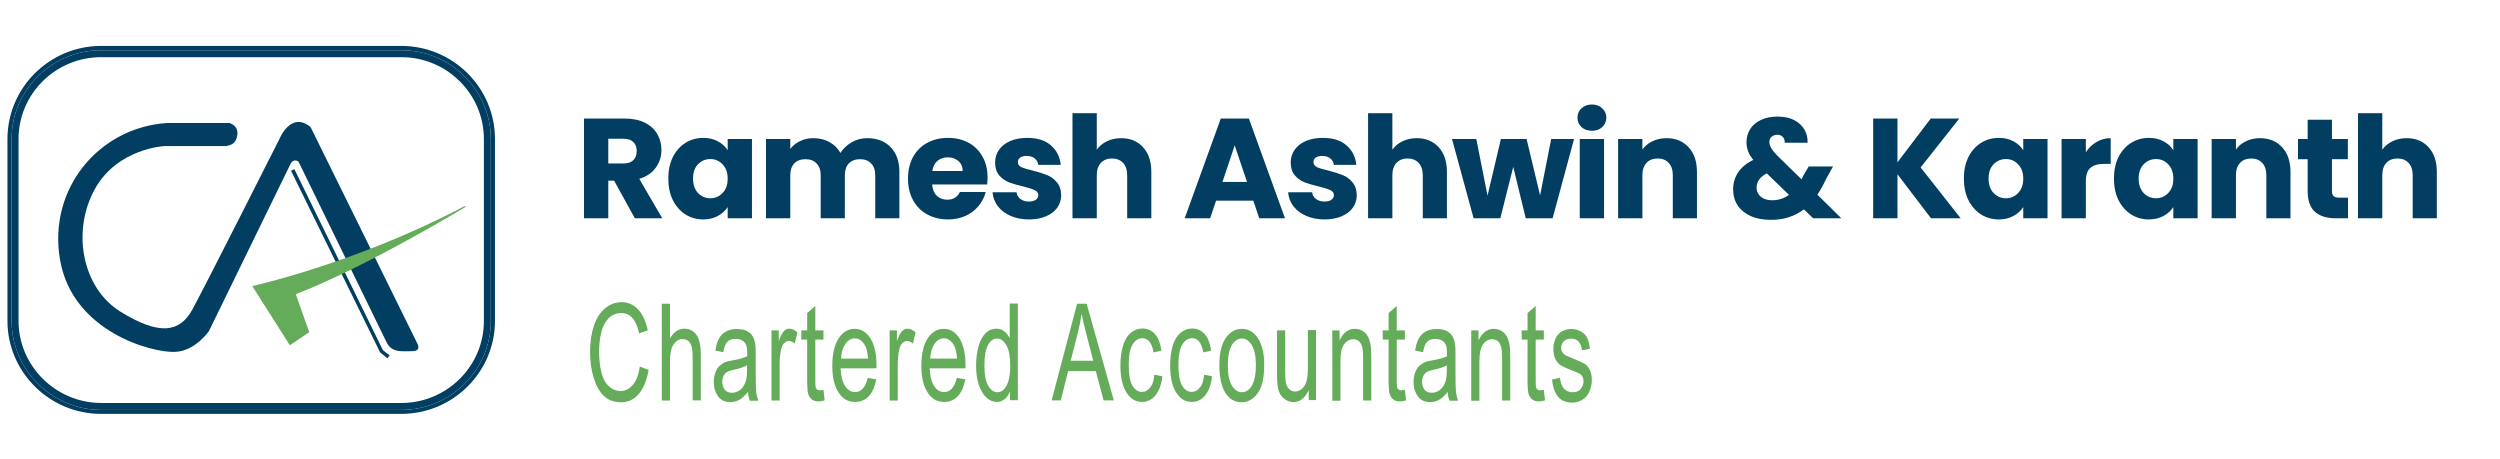
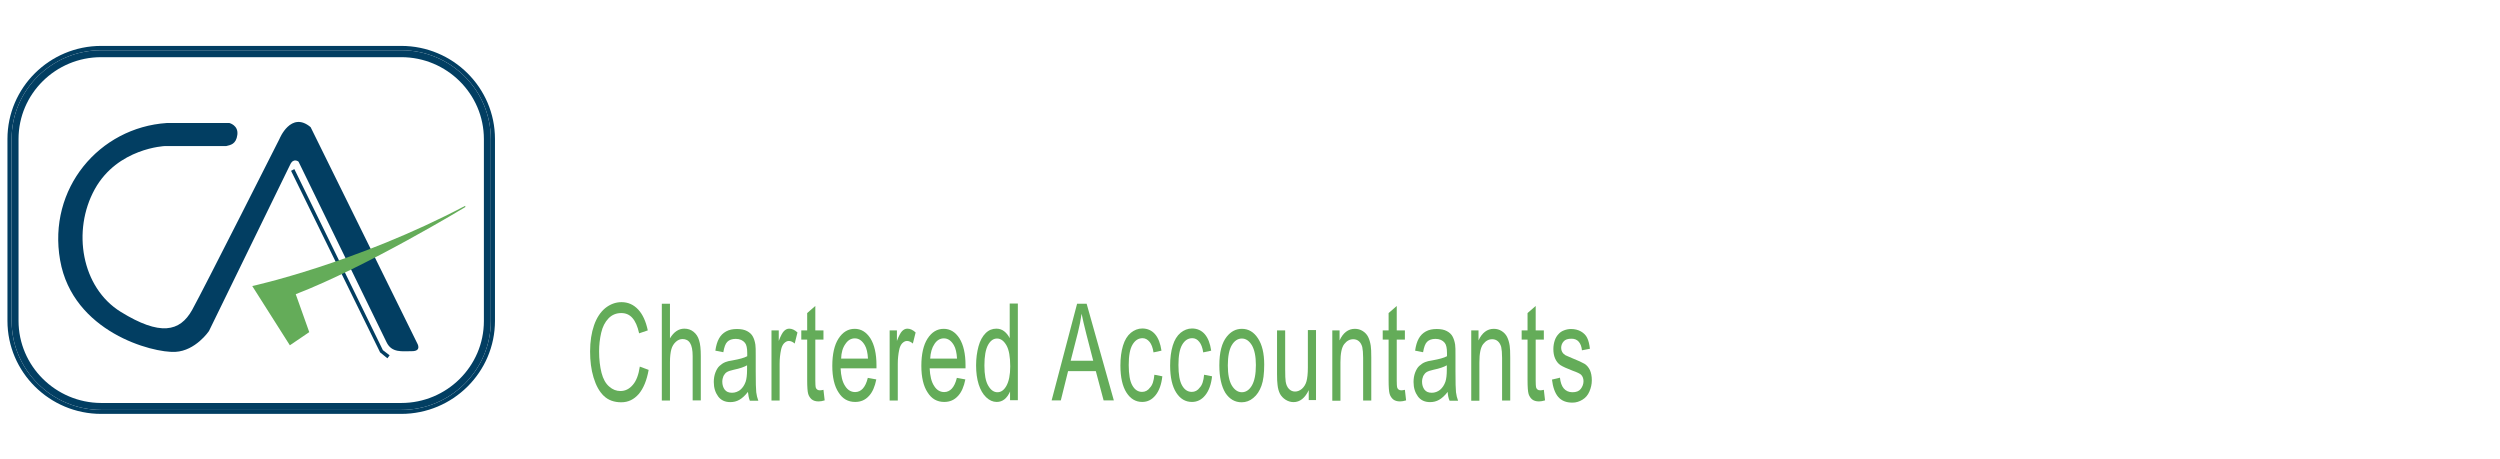
<svg xmlns="http://www.w3.org/2000/svg" width="1443" height="265" viewBox="0 0 1443 265" fill="none">
  <g clip-path="url(#clip0_2626_238)">
    <path d="M231.601 29H58.401C29.901 29 6.701 52 6.701 80.2V185.2C6.701 213.5 29.901 236.5 58.401 236.6H231.601C260.101 236.6 283.301 213.6 283.301 185.3V80.3C283.301 52 260.101 29 231.601 29ZM279.301 185.3C279.301 211.4 257.901 232.6 231.601 232.6H58.401C32.101 232.5 10.701 211.2 10.701 185.2V80.2C10.701 54.2 32.101 33 58.401 33H231.601C257.901 33 279.301 54.2 279.301 80.3V185.3Z" fill="#023E62" />
    <path d="M369.302 211.6L374.402 213.5C373.302 219.6 371.402 224.2 368.702 227.4C365.902 230.6 362.602 232.2 358.602 232.2C354.502 232.2 351.102 231 348.502 228.5C345.902 226 344.002 222.5 342.602 217.9C341.202 213.3 340.602 208.3 340.602 202.9C340.602 197.1 341.402 192 342.902 187.7C344.402 183.4 346.602 180.1 349.402 177.8C352.202 175.6 355.302 174.4 358.702 174.4C362.502 174.4 365.702 175.8 368.402 178.7C371.002 181.5 372.802 185.5 373.902 190.7L368.902 192.4C368.002 188.3 366.702 185.4 365.002 183.5C363.302 181.6 361.202 180.7 358.602 180.7C355.702 180.7 353.202 181.7 351.202 183.8C349.202 185.9 347.802 188.6 347.002 192.1C346.202 195.6 345.802 199.1 345.802 202.8C345.802 207.5 346.302 211.7 347.202 215.2C348.102 218.7 349.602 221.4 351.602 223.1C353.602 224.9 355.802 225.7 358.102 225.7C360.902 225.7 363.302 224.5 365.302 222.1C367.302 219.8 368.602 216.3 369.302 211.6Z" fill="#64AC59" />
    <path d="M382.002 231.1V175.3H386.702V195.3C388.902 191.6 391.702 189.7 395.002 189.7C397.102 189.7 398.802 190.3 400.302 191.5C401.802 192.7 402.902 194.3 403.502 196.4C404.202 198.5 404.502 201.5 404.502 205.5V231.1H399.802V205.5C399.802 202.1 399.302 199.6 398.302 198C397.302 196.4 395.802 195.7 394.002 195.7C392.602 195.7 391.302 196.2 390.102 197.3C388.902 198.4 388.002 199.8 387.502 201.6C387.002 203.4 386.702 205.9 386.702 209.1V231.2H382.002V231.1Z" fill="#64AC59" />
    <path d="M431.702 226.2C430.002 228.4 428.302 229.9 426.702 230.8C425.102 231.7 423.402 232.1 421.502 232.1C418.502 232.1 416.102 231 414.502 228.8C412.902 226.6 412.002 223.9 412.002 220.5C412.002 218.5 412.302 216.7 412.902 215.1C413.502 213.5 414.302 212.1 415.302 211.2C416.302 210.3 417.402 209.5 418.702 209C419.602 208.6 421.002 208.3 422.902 208C426.702 207.3 429.502 206.6 431.302 205.6C431.302 204.7 431.302 204.1 431.302 203.8C431.302 201 430.902 199 430.002 197.9C428.802 196.4 427.002 195.6 424.702 195.6C422.502 195.6 420.902 196.2 419.802 197.3C418.702 198.4 418.002 200.4 417.502 203.3L412.902 202.4C413.302 199.5 414.002 197.2 415.002 195.4C416.002 193.6 417.302 192.3 419.102 191.3C420.902 190.3 423.002 189.9 425.402 189.9C427.802 189.9 429.702 190.3 431.202 191.1C432.702 191.9 433.802 192.9 434.502 194.2C435.202 195.4 435.702 197 436.002 198.9C436.202 200.1 436.202 202.2 436.202 205.2V214.3C436.202 220.7 436.302 224.7 436.502 226.4C436.702 228.1 437.102 229.7 437.702 231.3H432.802C432.202 229.7 431.902 228.1 431.702 226.2ZM431.302 210.8C429.602 211.8 427.002 212.7 423.602 213.4C421.702 213.8 420.302 214.3 419.502 214.8C418.702 215.3 418.102 216.1 417.602 217C417.202 218 416.902 219.1 416.902 220.3C416.902 222.1 417.402 223.7 418.302 224.9C419.202 226.1 420.602 226.7 422.502 226.7C424.302 226.7 425.902 226.1 427.302 225C428.702 223.8 429.702 222.3 430.402 220.3C430.902 218.8 431.202 216.5 431.202 213.4V210.8H431.302Z" fill="#64AC59" />
    <path d="M445.301 231.1V190.7H449.501V196.8C450.601 193.9 451.601 192 452.501 191.1C453.401 190.2 454.401 189.7 455.501 189.7C457.101 189.7 458.701 190.4 460.301 191.9L458.701 198.3C457.601 197.3 456.401 196.8 455.301 196.8C454.301 196.8 453.401 197.3 452.501 198.2C451.701 199.1 451.101 200.4 450.801 202C450.301 204.4 450.001 207.1 450.001 210V231.2H445.301V231.1Z" fill="#64AC59" />
    <path d="M475.302 225L476.002 231.1C474.702 231.5 473.502 231.7 472.502 231.7C470.802 231.7 469.502 231.3 468.502 230.5C467.602 229.7 466.902 228.7 466.502 227.4C466.102 226.1 465.902 223.4 465.902 219.3V196H462.502V190.7H465.902V180.7L470.602 176.6V190.7H475.302V196H470.602V219.7C470.602 221.7 470.702 222.9 470.802 223.5C471.002 224.1 471.202 224.5 471.602 224.8C472.002 225.1 472.502 225.3 473.202 225.3C473.802 225.3 474.502 225.2 475.302 225Z" fill="#64AC59" />
    <path d="M500.902 218.1L505.802 219C505.002 223.1 503.602 226.4 501.502 228.6C499.402 230.9 496.802 232 493.602 232C489.502 232 486.302 230.2 484.002 226.5C481.602 222.9 480.402 217.7 480.402 211.2C480.402 204.4 481.602 199.1 484.002 195.4C486.402 191.7 489.502 189.8 493.302 189.8C497.002 189.8 500.002 191.6 502.402 195.3C504.702 199 505.902 204.2 505.902 210.8C505.902 211.2 505.902 211.8 505.902 212.6H485.202C485.402 217 486.202 220.4 487.802 222.8C489.302 225.2 491.302 226.3 493.602 226.3C495.302 226.3 496.802 225.6 498.002 224.3C499.202 223 500.202 221 500.902 218.1ZM485.502 207H501.002C500.802 203.6 500.202 201 499.202 199.3C497.702 196.7 495.802 195.3 493.402 195.3C491.202 195.3 489.402 196.4 488.002 198.5C486.402 200.7 485.602 203.5 485.502 207Z" fill="#64AC59" />
    <path d="M513.502 231.1V190.7H517.702V196.8C518.802 193.9 519.802 192 520.702 191.1C521.602 190.2 522.602 189.7 523.702 189.7C525.302 189.7 526.902 190.4 528.502 191.9L526.902 198.3C525.802 197.3 524.602 196.8 523.502 196.8C522.502 196.8 521.602 197.3 520.702 198.2C519.902 199.1 519.302 200.4 519.002 202C518.502 204.4 518.202 207.1 518.202 210V231.2H513.502V231.1Z" fill="#64AC59" />
    <path d="M552.301 218.1L557.201 219C556.401 223.1 555.001 226.4 552.901 228.6C550.801 230.9 548.201 232 545.001 232C540.901 232 537.701 230.2 535.401 226.5C533.001 222.9 531.801 217.7 531.801 211.2C531.801 204.4 533.001 199.1 535.401 195.4C537.801 191.7 540.901 189.8 544.701 189.8C548.401 189.8 551.401 191.6 553.801 195.3C556.101 199 557.301 204.2 557.301 210.8C557.301 211.2 557.301 211.8 557.301 212.6H536.601C536.801 217 537.601 220.4 539.201 222.8C540.701 225.2 542.701 226.3 545.001 226.3C546.701 226.3 548.201 225.6 549.401 224.3C550.601 223 551.601 221 552.301 218.1ZM536.901 207H552.401C552.201 203.6 551.601 201 550.601 199.3C549.101 196.7 547.201 195.3 544.801 195.3C542.601 195.3 540.801 196.4 539.401 198.5C537.901 200.7 537.101 203.5 536.901 207Z" fill="#64AC59" />
    <path d="M583.002 231.1V226C581.202 230 578.702 232 575.302 232C573.102 232 571.102 231.1 569.202 229.3C567.302 227.5 565.902 225 564.902 221.9C563.902 218.7 563.402 215.1 563.402 210.9C563.402 206.9 563.902 203.2 564.802 199.9C565.702 196.6 567.102 194.1 568.902 192.3C570.702 190.5 572.802 189.7 575.102 189.7C576.802 189.7 578.302 190.2 579.602 191.2C580.902 192.2 582.002 193.6 582.802 195.2V175.2H587.502V231H583.002V231.1ZM568.202 211C568.202 216.2 568.902 220.1 570.402 222.6C571.902 225.2 573.702 226.4 575.702 226.4C577.802 226.4 579.502 225.2 580.902 222.7C582.302 220.2 583.102 216.5 583.102 211.5C583.102 206 582.402 201.9 580.902 199.3C579.402 196.7 577.602 195.4 575.502 195.4C573.402 195.4 571.702 196.6 570.302 199.1C568.902 201.7 568.202 205.6 568.202 211Z" fill="#64AC59" />
    <path d="M607.002 231.1L621.702 175.3H627.202L642.902 231.1H637.002L632.502 214.2H616.502L612.302 231.1H607.002ZM618.002 208.2H631.002L627.002 192.7C625.802 188 624.902 184.1 624.302 181.1C623.802 184.7 623.102 188.2 622.202 191.8L618.002 208.2Z" fill="#64AC59" />
    <path d="M666.301 216.3L670.901 217.2C670.401 221.8 669.101 225.5 667.001 228.1C664.901 230.7 662.401 232 659.301 232C655.501 232 652.501 230.2 650.201 226.6C647.901 223 646.701 217.8 646.701 211C646.701 206.6 647.201 202.8 648.201 199.5C649.201 196.2 650.701 193.8 652.701 192.1C654.701 190.5 656.901 189.6 659.301 189.6C662.301 189.6 664.801 190.7 666.701 192.9C668.601 195.1 669.801 198.3 670.401 202.4L665.801 203.4C665.401 200.7 664.601 198.6 663.501 197.3C662.401 196 661.101 195.2 659.501 195.2C657.101 195.2 655.201 196.4 653.701 198.9C652.201 201.4 651.501 205.3 651.501 210.7C651.501 216.1 652.201 220.1 653.601 222.5C655.001 225 656.901 226.2 659.201 226.2C661.001 226.2 662.601 225.4 663.801 223.7C665.201 222.3 666.001 219.8 666.301 216.3Z" fill="#64AC59" />
    <path d="M695.002 216.3L699.602 217.2C699.102 221.8 697.802 225.5 695.702 228.1C693.602 230.7 691.102 232 688.002 232C684.202 232 681.202 230.2 678.902 226.6C676.602 223 675.402 217.8 675.402 211C675.402 206.6 675.902 202.8 676.902 199.5C677.902 196.2 679.402 193.8 681.402 192.1C683.402 190.5 685.602 189.6 688.002 189.6C691.002 189.6 693.502 190.7 695.402 192.9C697.302 195.1 698.502 198.3 699.102 202.4L694.502 203.4C694.102 200.7 693.302 198.6 692.202 197.3C691.102 195.9 689.802 195.2 688.202 195.2C685.802 195.2 683.902 196.4 682.402 198.9C680.902 201.4 680.202 205.3 680.202 210.7C680.202 216.1 680.902 220.1 682.302 222.5C683.702 225 685.602 226.2 687.902 226.2C689.702 226.2 691.302 225.4 692.502 223.7C693.902 222.3 694.702 219.8 695.002 216.3Z" fill="#64AC59" />
    <path d="M703.801 210.9C703.801 203.4 705.201 197.9 708.101 194.3C710.501 191.3 713.401 189.8 716.801 189.8C720.601 189.8 723.701 191.6 726.101 195.3C728.501 198.9 729.701 204 729.701 210.4C729.701 215.6 729.201 219.7 728.101 222.7C727.001 225.7 725.501 228 723.401 229.7C721.401 231.4 719.101 232.2 716.701 232.2C712.801 232.2 709.701 230.4 707.301 226.8C705.001 223 703.801 217.7 703.801 210.9ZM708.701 210.9C708.701 216.1 709.501 220 711.001 222.5C712.501 225 714.501 226.4 716.801 226.4C719.101 226.4 721.101 225.1 722.601 222.5C724.101 219.9 724.901 216 724.901 210.7C724.901 205.7 724.101 201.9 722.601 199.3C721.001 196.7 719.101 195.4 716.801 195.4C714.501 195.4 712.501 196.7 711.001 199.2C709.501 201.7 708.701 205.7 708.701 210.9Z" fill="#64AC59" />
    <path d="M755.402 231.1V225.2C753.202 229.8 750.302 232.1 746.602 232.1C745.002 232.1 743.402 231.6 742.002 230.7C740.602 229.8 739.502 228.6 738.802 227.3C738.102 225.9 737.602 224.2 737.402 222.2C737.202 220.9 737.102 218.7 737.102 215.8V190.7H741.802V213.1C741.802 216.7 741.902 219.1 742.102 220.3C742.402 222.1 743.002 223.5 744.002 224.5C745.002 225.5 746.102 226 747.502 226C748.902 226 750.202 225.5 751.502 224.4C752.702 223.3 753.602 221.9 754.102 220.1C754.602 218.3 754.902 215.6 754.902 212.2V190.5H759.602V230.9H755.402V231.1Z" fill="#64AC59" />
    <path d="M769.002 231.1V190.7H773.202V196.5C775.202 192.1 778.202 189.8 782.002 189.8C783.702 189.8 785.202 190.2 786.602 191.1C788.002 192 789.002 193.1 789.702 194.5C790.402 195.9 790.902 197.6 791.202 199.6C791.402 200.9 791.502 203.1 791.502 206.3V231.2H786.802V206.6C786.802 203.8 786.602 201.7 786.302 200.3C785.902 198.9 785.302 197.8 784.402 197C783.502 196.2 782.402 195.8 781.102 195.8C779.102 195.8 777.402 196.7 775.902 198.6C774.402 200.5 773.702 204 773.702 209.2V231.3H769.002V231.1Z" fill="#64AC59" />
    <path d="M810.902 225L811.602 231.1C810.302 231.5 809.102 231.7 808.102 231.7C806.402 231.7 805.102 231.3 804.102 230.5C803.202 229.7 802.502 228.7 802.102 227.4C801.702 226.1 801.502 223.4 801.502 219.3V196H798.102V190.7H801.502V180.7L806.202 176.6V190.7H810.902V196H806.202V219.7C806.202 221.7 806.302 222.9 806.402 223.5C806.602 224.1 806.802 224.5 807.202 224.8C807.602 225.1 808.102 225.3 808.802 225.3C809.402 225.3 810.102 225.2 810.902 225Z" fill="#64AC59" />
    <path d="M835.602 226.2C833.902 228.4 832.202 229.9 830.602 230.8C829.002 231.7 827.302 232.1 825.402 232.1C822.402 232.1 820.002 231 818.402 228.8C816.802 226.6 815.902 223.9 815.902 220.5C815.902 218.5 816.202 216.7 816.802 215.1C817.402 213.5 818.202 212.1 819.202 211.2C820.202 210.3 821.302 209.5 822.602 209C823.502 208.6 824.902 208.3 826.802 208C830.602 207.3 833.402 206.6 835.202 205.6C835.202 204.7 835.202 204.1 835.202 203.8C835.202 201 834.802 199 833.902 197.9C832.702 196.4 830.902 195.6 828.602 195.6C826.402 195.6 824.802 196.2 823.702 197.3C822.602 198.4 821.902 200.4 821.402 203.3L816.802 202.4C817.202 199.5 817.902 197.2 818.902 195.4C819.902 193.6 821.202 192.3 823.002 191.3C824.802 190.3 826.902 189.9 829.302 189.9C831.702 189.9 833.602 190.3 835.102 191.1C836.602 191.9 837.702 192.9 838.402 194.2C839.102 195.5 839.602 197 839.902 198.9C840.102 200.1 840.102 202.2 840.102 205.2V214.3C840.102 220.7 840.202 224.7 840.402 226.4C840.602 228.1 841.002 229.7 841.602 231.3H836.702C836.002 229.7 835.702 228.1 835.602 226.2ZM835.202 210.8C833.502 211.8 830.902 212.7 827.502 213.4C825.602 213.8 824.202 214.3 823.402 214.8C822.602 215.3 822.002 216.1 821.502 217C821.102 218 820.802 219.1 820.802 220.3C820.802 222.1 821.302 223.7 822.202 224.9C823.102 226.1 824.502 226.7 826.402 226.7C828.202 226.7 829.802 226.1 831.202 225C832.602 223.8 833.602 222.3 834.302 220.3C834.802 218.8 835.102 216.5 835.102 213.4V210.8H835.202Z" fill="#64AC59" />
    <path d="M849.201 231.1V190.7H853.401V196.5C855.401 192.1 858.401 189.8 862.201 189.8C863.901 189.8 865.401 190.2 866.801 191.1C868.201 192 869.201 193.1 869.901 194.5C870.601 195.9 871.101 197.6 871.401 199.6C871.601 200.9 871.701 203.1 871.701 206.3V231.2H867.001V206.6C867.001 203.8 866.801 201.7 866.501 200.3C866.101 198.9 865.501 197.8 864.601 197C863.701 196.2 862.601 195.8 861.301 195.8C859.301 195.8 857.601 196.7 856.101 198.6C854.601 200.5 853.901 204 853.901 209.2V231.3H849.201V231.1Z" fill="#64AC59" />
    <path d="M891.101 225L891.801 231.1C890.501 231.5 889.301 231.7 888.301 231.7C886.601 231.7 885.301 231.3 884.301 230.5C883.401 229.7 882.701 228.7 882.301 227.4C881.901 226.1 881.701 223.4 881.701 219.3V196H878.301V190.7H881.701V180.7L886.401 176.6V190.7H891.101V196H886.401V219.7C886.401 221.7 886.501 222.9 886.601 223.5C886.801 224.1 887.001 224.5 887.401 224.8C887.801 225.1 888.301 225.3 889.001 225.3C889.601 225.3 890.301 225.2 891.101 225Z" fill="#64AC59" />
    <path d="M895.801 219.1L900.401 218C900.701 220.7 901.401 222.8 902.601 224.2C903.801 225.6 905.501 226.4 907.601 226.4C909.801 226.4 911.401 225.8 912.401 224.5C913.401 223.2 914.001 221.7 914.001 220C914.001 218.5 913.501 217.2 912.601 216.3C912.001 215.7 910.401 214.9 907.801 214C904.401 212.7 902.001 211.6 900.601 210.7C899.301 209.8 898.301 208.5 897.601 206.9C896.901 205.3 896.601 203.5 896.601 201.5C896.601 199.7 896.901 198 897.401 196.5C897.901 195 898.701 193.7 899.701 192.7C900.401 191.9 901.401 191.2 902.701 190.7C904.001 190.2 905.301 189.9 906.801 189.9C909.001 189.9 910.901 190.4 912.501 191.3C914.101 192.2 915.401 193.5 916.101 195C916.901 196.6 917.401 198.7 917.701 201.3L913.101 202.2C912.901 200.1 912.301 198.5 911.301 197.3C910.301 196.1 908.901 195.5 907.101 195.5C904.901 195.5 903.401 196 902.501 197.1C901.601 198.1 901.101 199.4 901.101 200.8C901.101 201.7 901.301 202.5 901.701 203.2C902.101 203.9 902.701 204.5 903.501 205C904.001 205.3 905.401 205.8 907.601 206.8C910.901 208.1 913.201 209.2 914.601 210C915.901 210.8 916.901 212 917.701 213.6C918.401 215.2 918.801 217.1 918.801 219.5C918.801 221.8 918.301 223.9 917.401 226C916.501 228.1 915.201 229.6 913.401 230.7C911.601 231.8 909.701 232.4 907.601 232.4C904.001 232.4 901.301 231.3 899.401 229.1C897.501 226.9 896.301 223.4 895.801 219.1Z" fill="#64AC59" />
    <path d="M168 98.6L219.4 203.4L223.6 206.8L224.9 205.1L221 202.1L169.9 97.6L168 98.6Z" fill="#023E62" />
    <path d="M130.6 84.3H95.2C95.2 84.3 67.9 85.4 54.7 109.2C41.5 133.1 47 166 69.7 180C92.4 194 103.8 191.6 110.9 178.9C117.9 166.2 161.3 80.2 161.3 80.2C161.3 80.2 167.9 63.8 179.3 73.4L240.9 198.3C240.9 198.3 243.5 202.7 237.8 202.7C232.1 202.7 226.1 203.8 223.1 197.5C220 191.2 172.3 93.3 172.3 93.3C172.3 93.3 169.4 90.9 167.5 95C165.5 99.2 120.6 191.1 120.6 191.1C120.6 191.1 112.9 202.5 101.2 203.1C88.1 203.8 42 191.7 34.7 150.2C27.4 108.8 57.3 73.6 96.3 71H132.4C132.4 71 137.7 72.3 137 77.8C136.3 83.3 133 83.7 130.6 84.3Z" fill="#023E62" />
    <path d="M178.502 191.7L167.302 199.3L145.602 165.1C145.602 165.1 205.602 152 268.502 118.8L268.602 119.5C268.602 119.5 211.502 154.1 170.702 169.8L178.502 191.7Z" fill="#64AC59" />
    <path d="M231.601 26.5H58.401C28.601 26.5 4.301 50.6 4.301 80.2V185.2C4.301 214.8 28.601 238.9 58.401 238.9H231.601C261.401 238.9 285.701 214.8 285.701 185.2V80.2C285.701 50.6 261.401 26.5 231.601 26.5ZM283.301 185.3C283.301 213.6 260.101 236.6 231.601 236.6H58.401C29.901 236.5 6.701 213.5 6.701 185.2V80.2C6.701 52 29.901 29 58.401 29H231.601C260.101 29 283.301 52 283.301 80.3V185.3Z" fill="#023E62" />
-     <path d="M366.44 126L354.468 104.27H351.106V126H337.084V68.436H360.618C365.155 68.436 369.009 69.229 372.18 70.814C375.405 72.399 377.811 74.586 379.396 77.374C380.981 80.107 381.774 83.169 381.774 86.558C381.774 90.385 380.681 93.801 378.494 96.808C376.362 99.815 373.191 101.947 368.982 103.204L382.266 126H366.44ZM351.106 94.348H359.798C362.367 94.348 364.281 93.719 365.538 92.462C366.85 91.205 367.506 89.428 367.506 87.132C367.506 84.945 366.85 83.223 365.538 81.966C364.281 80.709 362.367 80.08 359.798 80.08H351.106V94.348ZM385.738 103.04C385.738 98.339 386.613 94.211 388.362 90.658C390.166 87.105 392.599 84.371 395.66 82.458C398.722 80.545 402.138 79.588 405.91 79.588C409.136 79.588 411.951 80.244 414.356 81.556C416.816 82.868 418.702 84.59 420.014 86.722V80.244H434.036V126H420.014V119.522C418.648 121.654 416.734 123.376 414.274 124.688C411.869 126 409.054 126.656 405.828 126.656C402.111 126.656 398.722 125.699 395.66 123.786C392.599 121.818 390.166 119.057 388.362 115.504C386.613 111.896 385.738 107.741 385.738 103.04ZM420.014 103.122C420.014 99.623 419.03 96.863 417.062 94.84C415.149 92.817 412.798 91.806 410.01 91.806C407.222 91.806 404.844 92.817 402.876 94.84C400.963 96.808 400.006 99.541 400.006 103.04C400.006 106.539 400.963 109.327 402.876 111.404C404.844 113.427 407.222 114.438 410.01 114.438C412.798 114.438 415.149 113.427 417.062 111.404C419.03 109.381 420.014 106.621 420.014 103.122ZM500.514 79.752C506.2 79.752 510.71 81.474 514.044 84.918C517.434 88.362 519.128 93.145 519.128 99.268V126H505.188V101.154C505.188 98.202 504.396 95.933 502.81 94.348C501.28 92.708 499.148 91.888 496.414 91.888C493.681 91.888 491.522 92.708 489.936 94.348C488.406 95.933 487.64 98.202 487.64 101.154V126H473.7V101.154C473.7 98.202 472.908 95.933 471.322 94.348C469.792 92.708 467.66 91.888 464.926 91.888C462.193 91.888 460.034 92.708 458.448 94.348C456.918 95.933 456.152 98.202 456.152 101.154V126H442.13V80.244H456.152V85.984C457.574 84.071 459.432 82.567 461.728 81.474C464.024 80.326 466.621 79.752 469.518 79.752C472.962 79.752 476.024 80.49 478.702 81.966C481.436 83.442 483.568 85.547 485.098 88.28C486.684 85.765 488.843 83.715 491.576 82.13C494.31 80.545 497.289 79.752 500.514 79.752ZM570.017 102.384C570.017 103.696 569.935 105.063 569.771 106.484H538.037C538.256 109.327 539.158 111.513 540.743 113.044C542.383 114.52 544.379 115.258 546.729 115.258C550.228 115.258 552.661 113.782 554.027 110.83H568.951C568.186 113.837 566.792 116.543 564.769 118.948C562.801 121.353 560.314 123.239 557.307 124.606C554.301 125.973 550.939 126.656 547.221 126.656C542.739 126.656 538.748 125.699 535.249 123.786C531.751 121.873 529.017 119.139 527.049 115.586C525.081 112.033 524.097 107.878 524.097 103.122C524.097 98.366 525.054 94.211 526.967 90.658C528.935 87.105 531.669 84.371 535.167 82.458C538.666 80.545 542.684 79.588 547.221 79.588C551.649 79.588 555.585 80.517 559.029 82.376C562.473 84.235 565.152 86.886 567.065 90.33C569.033 93.774 570.017 97.792 570.017 102.384ZM555.667 98.694C555.667 96.289 554.847 94.375 553.207 92.954C551.567 91.533 549.517 90.822 547.057 90.822C544.707 90.822 542.711 91.505 541.071 92.872C539.486 94.239 538.502 96.179 538.119 98.694H555.667ZM593.978 126.656C589.988 126.656 586.434 125.973 583.318 124.606C580.202 123.239 577.742 121.381 575.938 119.03C574.134 116.625 573.123 113.946 572.904 110.994H586.762C586.926 112.579 587.664 113.864 588.976 114.848C590.288 115.832 591.901 116.324 593.814 116.324C595.564 116.324 596.903 115.996 597.832 115.34C598.816 114.629 599.308 113.727 599.308 112.634C599.308 111.322 598.625 110.365 597.258 109.764C595.892 109.108 593.678 108.397 590.616 107.632C587.336 106.867 584.603 106.074 582.416 105.254C580.23 104.379 578.344 103.04 576.758 101.236C575.173 99.377 574.38 96.89 574.38 93.774C574.38 91.15 575.091 88.772 576.512 86.64C577.988 84.453 580.12 82.731 582.908 81.474C585.751 80.217 589.113 79.588 592.994 79.588C598.734 79.588 603.244 81.009 606.524 83.852C609.859 86.695 611.772 90.467 612.264 95.168H599.308C599.09 93.583 598.379 92.325 597.176 91.396C596.028 90.467 594.498 90.002 592.584 90.002C590.944 90.002 589.687 90.33 588.812 90.986C587.938 91.587 587.5 92.435 587.5 93.528C587.5 94.84 588.184 95.824 589.55 96.48C590.972 97.136 593.158 97.792 596.11 98.448C599.5 99.323 602.26 100.197 604.392 101.072C606.524 101.892 608.383 103.259 609.968 105.172C611.608 107.031 612.456 109.545 612.51 112.716C612.51 115.395 611.745 117.8 610.214 119.932C608.738 122.009 606.579 123.649 603.736 124.852C600.948 126.055 597.696 126.656 593.978 126.656ZM647.165 79.752C652.413 79.752 656.622 81.501 659.793 85C662.964 88.444 664.549 93.2 664.549 99.268V126H650.609V101.154C650.609 98.093 649.816 95.715 648.231 94.02C646.646 92.325 644.514 91.478 641.835 91.478C639.156 91.478 637.024 92.325 635.439 94.02C633.854 95.715 633.061 98.093 633.061 101.154V126H619.039V65.32H633.061V86.394C634.482 84.371 636.423 82.759 638.883 81.556C641.343 80.353 644.104 79.752 647.165 79.752ZM723.404 115.832H701.92L698.476 126H683.798L704.626 68.436H720.862L741.69 126H726.848L723.404 115.832ZM719.796 105.008L712.662 83.934L705.61 105.008H719.796ZM764.593 126.656C760.602 126.656 757.049 125.973 753.933 124.606C750.817 123.239 748.357 121.381 746.553 119.03C744.749 116.625 743.738 113.946 743.519 110.994H757.377C757.541 112.579 758.279 113.864 759.591 114.848C760.903 115.832 762.516 116.324 764.429 116.324C766.178 116.324 767.518 115.996 768.447 115.34C769.431 114.629 769.923 113.727 769.923 112.634C769.923 111.322 769.24 110.365 767.873 109.764C766.506 109.108 764.292 108.397 761.231 107.632C757.951 106.867 755.218 106.074 753.031 105.254C750.844 104.379 748.958 103.04 747.373 101.236C745.788 99.377 744.995 96.89 744.995 93.774C744.995 91.15 745.706 88.772 747.127 86.64C748.603 84.453 750.735 82.731 753.523 81.474C756.366 80.217 759.728 79.588 763.609 79.588C769.349 79.588 773.859 81.009 777.139 83.852C780.474 86.695 782.387 90.467 782.879 95.168H769.923C769.704 93.583 768.994 92.325 767.791 91.396C766.643 90.467 765.112 90.002 763.199 90.002C761.559 90.002 760.302 90.33 759.427 90.986C758.552 91.587 758.115 92.435 758.115 93.528C758.115 94.84 758.798 95.824 760.165 96.48C761.586 97.136 763.773 97.792 766.725 98.448C770.114 99.323 772.875 100.197 775.007 101.072C777.139 101.892 778.998 103.259 780.583 105.172C782.223 107.031 783.07 109.545 783.125 112.716C783.125 115.395 782.36 117.8 780.829 119.932C779.353 122.009 777.194 123.649 774.351 124.852C771.563 126.055 768.31 126.656 764.593 126.656ZM817.78 79.752C823.028 79.752 827.237 81.501 830.408 85C833.578 88.444 835.164 93.2 835.164 99.268V126H821.224V101.154C821.224 98.093 820.431 95.715 818.846 94.02C817.26 92.325 815.128 91.478 812.45 91.478C809.771 91.478 807.639 92.325 806.054 94.02C804.468 95.715 803.676 98.093 803.676 101.154V126H789.654V65.32H803.676V86.394C805.097 84.371 807.038 82.759 809.498 81.556C811.958 80.353 814.718 79.752 817.78 79.752ZM908.539 80.244L896.157 126H880.659L873.443 96.316L865.981 126H850.565L838.101 80.244H852.123L858.601 112.962L866.309 80.244H881.151L888.941 112.798L895.337 80.244H908.539ZM918.889 75.488C916.429 75.488 914.406 74.777 912.821 73.356C911.29 71.88 910.525 70.076 910.525 67.944C910.525 65.757 911.29 63.953 912.821 62.532C914.406 61.056 916.429 60.318 918.889 60.318C921.294 60.318 923.262 61.056 924.793 62.532C926.378 63.953 927.171 65.757 927.171 67.944C927.171 70.076 926.378 71.88 924.793 73.356C923.262 74.777 921.294 75.488 918.889 75.488ZM925.859 80.244V126H911.837V80.244H925.859ZM961.85 79.752C967.208 79.752 971.472 81.501 974.642 85C977.868 88.444 979.48 93.2 979.48 99.268V126H965.54V101.154C965.54 98.093 964.748 95.715 963.162 94.02C961.577 92.325 959.445 91.478 956.766 91.478C954.088 91.478 951.956 92.325 950.37 94.02C948.785 95.715 947.992 98.093 947.992 101.154V126H933.97V80.244H947.992V86.312C949.414 84.289 951.327 82.704 953.732 81.556C956.138 80.353 958.844 79.752 961.85 79.752ZM1046.54 126L1041.21 120.834C1035.9 124.879 1029.56 126.902 1022.18 126.902C1017.75 126.902 1013.9 126.191 1010.62 124.77C1007.34 123.294 1004.8 121.244 1002.99 118.62C1001.24 115.941 1000.37 112.825 1000.37 109.272C1000.37 105.664 1001.33 102.411 1003.24 99.514C1005.21 96.562 1008.13 94.157 1012.01 92.298C1010.59 90.549 1009.58 88.881 1008.98 87.296C1008.38 85.656 1008.08 83.879 1008.08 81.966C1008.08 79.233 1008.79 76.745 1010.21 74.504C1011.63 72.263 1013.68 70.513 1016.36 69.256C1019.09 67.944 1022.32 67.288 1026.04 67.288C1029.81 67.288 1033.01 67.971 1035.63 69.338C1038.25 70.705 1040.22 72.536 1041.53 74.832C1042.85 77.128 1043.45 79.643 1043.34 82.376H1030.14C1030.19 80.9 1029.81 79.779 1028.99 79.014C1028.22 78.194 1027.18 77.784 1025.87 77.784C1024.56 77.784 1023.47 78.167 1022.59 78.932C1021.72 79.697 1021.28 80.681 1021.28 81.884C1021.28 83.032 1021.63 84.235 1022.35 85.492C1023.11 86.749 1024.29 88.198 1025.87 89.838L1039.89 103.532C1040 103.259 1040.14 102.931 1040.3 102.548C1040.52 102.165 1040.74 101.728 1040.96 101.236L1043.99 96.07H1058.02L1054.08 103.204C1052.6 106.429 1050.91 109.491 1049 112.388L1062.85 126H1046.54ZM1022.84 115.586C1026.5 115.586 1029.75 114.547 1032.6 112.47L1019.8 100.088C1015.87 102.111 1013.9 104.844 1013.9 108.288C1013.9 110.365 1014.69 112.115 1016.28 113.536C1017.92 114.903 1020.1 115.586 1022.84 115.586ZM1114.58 126L1095.22 100.58V126H1081.2V68.436H1095.22V93.692L1114.41 68.436H1130.89L1108.59 96.644L1131.71 126H1114.58ZM1133.54 103.04C1133.54 98.339 1134.41 94.211 1136.16 90.658C1137.97 87.105 1140.4 84.371 1143.46 82.458C1146.52 80.545 1149.94 79.588 1153.71 79.588C1156.94 79.588 1159.75 80.244 1162.16 81.556C1164.62 82.868 1166.5 84.59 1167.82 86.722V80.244H1181.84V126H1167.82V119.522C1166.45 121.654 1164.54 123.376 1162.08 124.688C1159.67 126 1156.86 126.656 1153.63 126.656C1149.91 126.656 1146.52 125.699 1143.46 123.786C1140.4 121.818 1137.97 119.057 1136.16 115.504C1134.41 111.896 1133.54 107.741 1133.54 103.04ZM1167.82 103.122C1167.82 99.623 1166.83 96.863 1164.86 94.84C1162.95 92.817 1160.6 91.806 1157.81 91.806C1155.02 91.806 1152.65 92.817 1150.68 94.84C1148.76 96.808 1147.81 99.541 1147.81 103.04C1147.81 106.539 1148.76 109.327 1150.68 111.404C1152.65 113.427 1155.02 114.438 1157.81 114.438C1160.6 114.438 1162.95 113.427 1164.86 111.404C1166.83 109.381 1167.82 106.621 1167.82 103.122ZM1203.95 87.87C1205.59 85.355 1207.64 83.387 1210.1 81.966C1212.56 80.49 1215.3 79.752 1218.3 79.752V94.594H1214.45C1210.95 94.594 1208.33 95.359 1206.58 96.89C1204.83 98.366 1203.95 100.99 1203.95 104.762V126H1189.93V80.244H1203.95V87.87ZM1220.17 103.04C1220.17 98.339 1221.04 94.211 1222.79 90.658C1224.6 87.105 1227.03 84.371 1230.09 82.458C1233.15 80.545 1236.57 79.588 1240.34 79.588C1243.57 79.588 1246.38 80.244 1248.79 81.556C1251.25 82.868 1253.13 84.59 1254.44 86.722V80.244H1268.47V126H1254.44V119.522C1253.08 121.654 1251.16 123.376 1248.7 124.688C1246.3 126 1243.48 126.656 1240.26 126.656C1236.54 126.656 1233.15 125.699 1230.09 123.786C1227.03 121.818 1224.6 119.057 1222.79 115.504C1221.04 111.896 1220.17 107.741 1220.17 103.04ZM1254.44 103.122C1254.44 99.623 1253.46 96.863 1251.49 94.84C1249.58 92.817 1247.23 91.806 1244.44 91.806C1241.65 91.806 1239.27 92.817 1237.31 94.84C1235.39 96.808 1234.44 99.541 1234.44 103.04C1234.44 106.539 1235.39 109.327 1237.31 111.404C1239.27 113.427 1241.65 114.438 1244.44 114.438C1247.23 114.438 1249.58 113.427 1251.49 111.404C1253.46 109.381 1254.44 106.621 1254.44 103.122ZM1304.44 79.752C1309.8 79.752 1314.06 81.501 1317.23 85C1320.46 88.444 1322.07 93.2 1322.07 99.268V126H1308.13V101.154C1308.13 98.093 1307.34 95.715 1305.75 94.02C1304.17 92.325 1302.04 91.478 1299.36 91.478C1296.68 91.478 1294.55 92.325 1292.96 94.02C1291.38 95.715 1290.58 98.093 1290.58 101.154V126H1276.56V80.244H1290.58V86.312C1292 84.289 1293.92 82.704 1296.32 81.556C1298.73 80.353 1301.43 79.752 1304.44 79.752ZM1355.27 114.11V126H1348.13C1343.05 126 1339.09 124.77 1336.24 122.31C1333.4 119.795 1331.98 115.723 1331.98 110.092V91.888H1326.4V80.244H1331.98V69.092H1346V80.244H1355.18V91.888H1346V110.256C1346 111.623 1346.33 112.607 1346.98 113.208C1347.64 113.809 1348.73 114.11 1350.26 114.11H1355.27ZM1389.15 79.752C1394.4 79.752 1398.61 81.501 1401.78 85C1404.95 88.444 1406.54 93.2 1406.54 99.268V126H1392.6V101.154C1392.6 98.093 1391.8 95.715 1390.22 94.02C1388.63 92.325 1386.5 91.478 1383.82 91.478C1381.14 91.478 1379.01 92.325 1377.43 94.02C1375.84 95.715 1375.05 98.093 1375.05 101.154V126H1361.03V65.32H1375.05V86.394C1376.47 84.371 1378.41 82.759 1380.87 81.556C1383.33 80.353 1386.09 79.752 1389.15 79.752Z" fill="#023E62" />
  </g>
  <defs>
    <clipPath id="clip0_2626_238">
      <rect width="1443" height="265" fill="white" />
    </clipPath>
  </defs>
</svg>